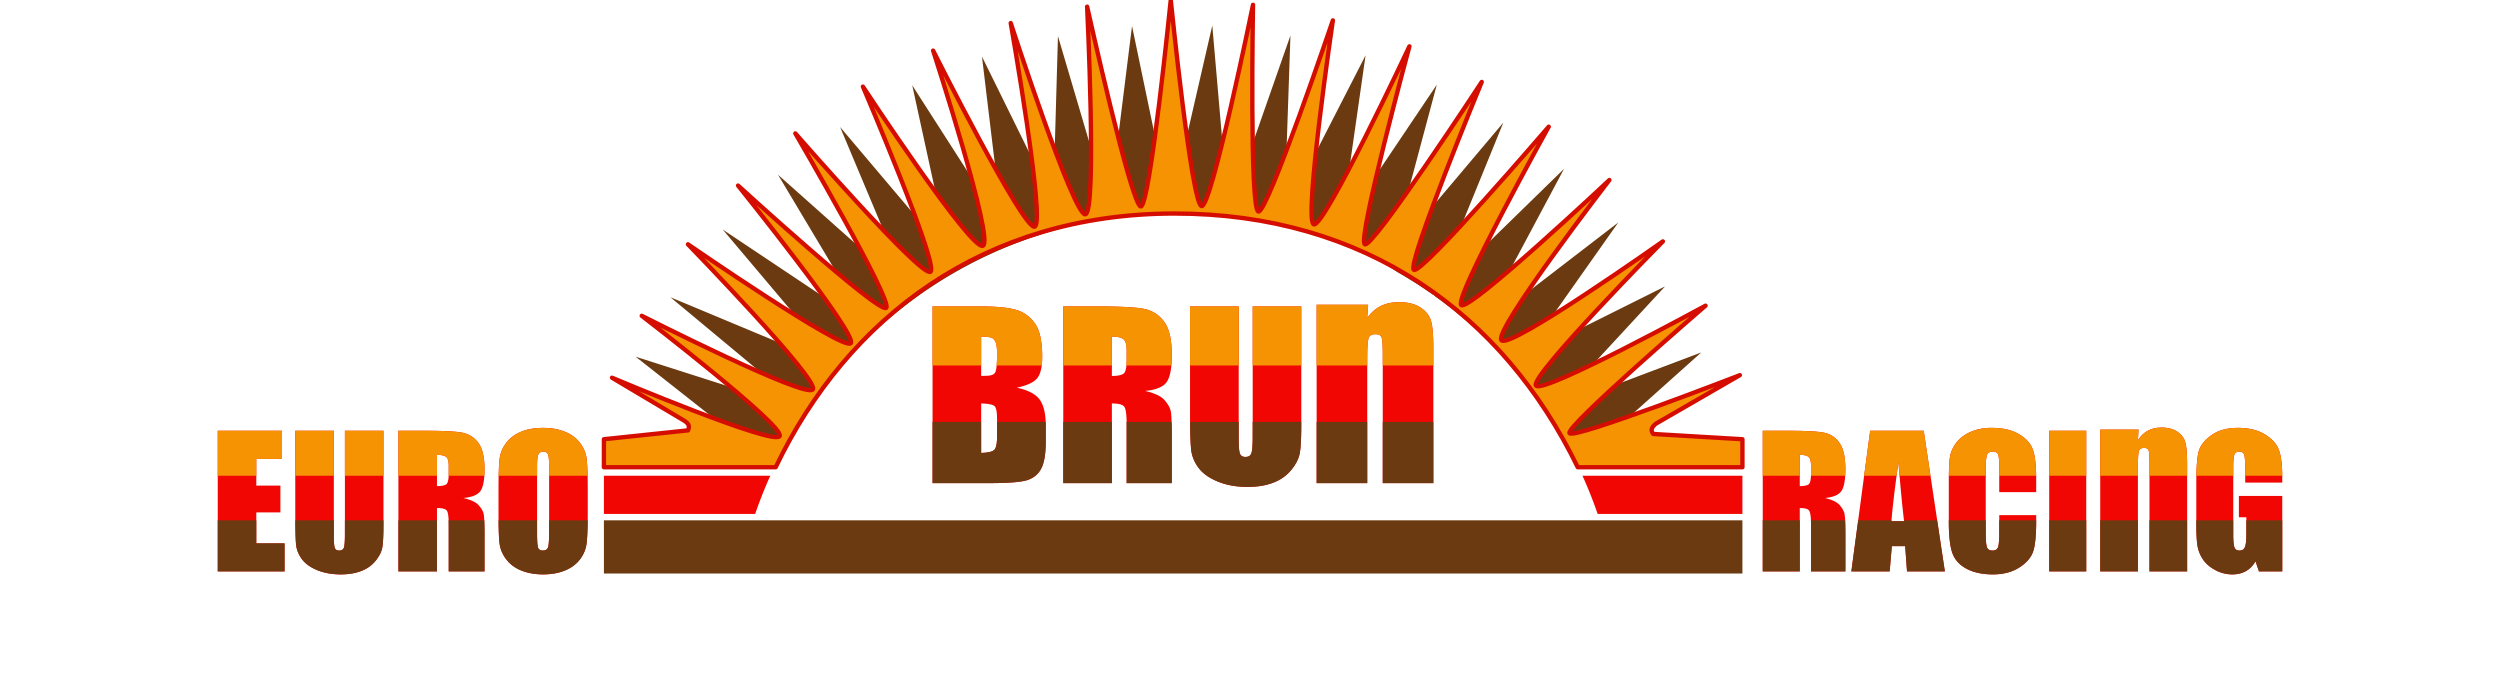
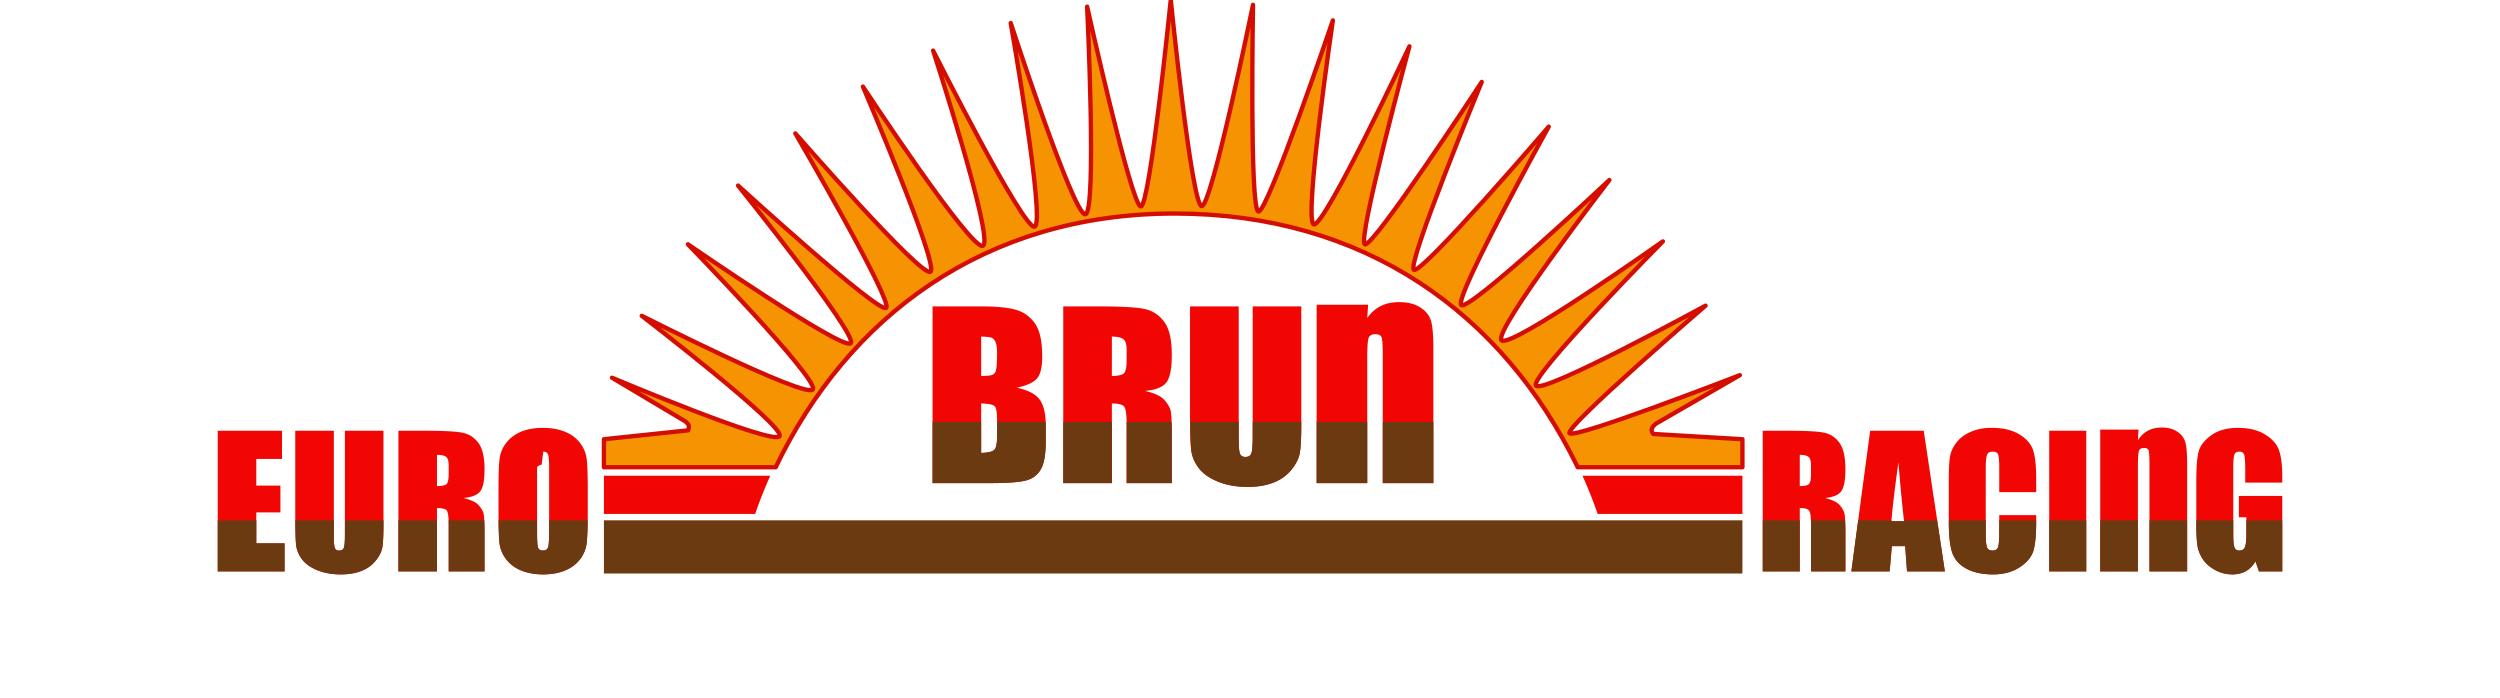
<svg xmlns="http://www.w3.org/2000/svg" height="698" viewBox="0 .853 803.094 271.52" width="2500">
-   <path d="m756.156 167.165c-2.008 0-3.775.397-5.312 1.219s-2.842 2.074-3.907 3.719l.25-4.125h-14.906v55.156h14.657v-40.625c0-3.379.14-5.473.406-6.25s.928-1.156 1.968-1.156c.993 0 1.595.324 1.813 1s.313 2.57.313 5.656v41.375h14.656v-41.75c0-3.92-.228-6.728-.688-8.406s-1.465-3.053-3.062-4.156c-1.598-1.104-3.67-1.657-6.188-1.657zm-629.593.125c-3.256 0-6.115.487-8.563 1.5-2.448 1.014-4.375 2.483-5.813 4.375-1.437 1.892-2.289 3.964-2.562 6.25-.273 2.287-.406 6.192-.406 11.688v9.344c0 5.63.12 9.59.406 11.843.285 2.253 1.19 4.336 2.688 6.25s3.478 3.355 5.937 4.313c2.46.957 5.223 1.437 8.313 1.437 3.255 0 6.114-.517 8.562-1.531s4.375-2.452 5.813-4.344c1.437-1.892 2.289-3.995 2.562-6.281s.437-6.191.438-11.687v-9.344c0-5.631-.153-9.591-.438-11.844-.285-2.252-1.19-4.335-2.688-6.25-1.497-1.915-3.478-3.324-5.937-4.281-2.46-.957-5.223-1.438-8.313-1.438zm562.437 0c-2.654.115-5.02.646-7.125 1.563-2.405 1.047-4.3 2.488-5.656 4.312-1.357 1.825-2.164 3.717-2.438 5.688-.273 1.97-.406 4.933-.406 8.875v15.969c0 5.36.423 9.393 1.313 12.062.889 2.67 2.701 4.74 5.437 6.25s6.22 2.281 10.438 2.281c4.057 0 7.48-.908 10.25-2.687 2.77-1.78 4.565-3.854 5.375-6.219.809-2.365 1.187-6.377 1.187-12.031v-2.125h-14.375v6.875c0 2.996-.17 4.876-.5 5.687s-1.022 1.219-2.094 1.219c-1.117 0-1.837-.408-2.156-1.219-.32-.81-.5-2.53-.5-5.187v-25.406c0-2.771.18-4.573.5-5.407.32-.833 1.065-1.25 2.25-1.25 1.049 0 1.723.345 2.031 1.032s.469 2.416.469 5.187v9.531h14.375v-5.218c0-5.114-.415-8.86-1.281-11.282-.867-2.421-2.68-4.44-5.438-6.062s-6.26-2.438-10.5-2.438c-.39 0-.777-.016-1.156 0zm96.875 0c-4.286 0-7.767.967-10.469 2.938-2.701 1.97-4.336 4.135-4.906 6.5s-.844 6.18-.844 11.406v16.25c0 3.762.133 6.588.407 8.469.273 1.88.937 3.663 2.03 5.375 1.095 1.712 2.705 3.152 4.813 4.312a13.848 13.848 0 0 0 6.782 1.75c2.028 0 3.788-.436 5.28-1.281 1.494-.845 2.74-2.123 3.72-3.812l1.343 3.937h9.063v-29.375h-16.875v8.313h2.906v6.5c0 2.545-.186 4.246-.563 5.125-.376.878-1.076 1.312-2.125 1.312-.957 0-1.587-.38-1.906-1.156-.319-.777-.5-2.389-.5-4.844v-26.25c0-2.793.181-4.543.5-5.219.32-.675.924-1 1.813-1 1.026 0 1.664.4 1.937 1.188.274.788.406 2.744.407 5.875v4.969h14.406v-2.375c0-4.483-.438-7.897-1.282-10.25-.843-2.354-2.656-4.382-5.437-6.094s-6.283-2.563-10.5-2.563zm-785.875 1.125v54.719h26v-10.937h-11v-12.032h9.375v-10.405h-9.375v-10.375h10v-10.969zm30.156 0v32.375c0 6.172.106 10.23.344 12.157.238 1.925 1.006 3.765 2.313 5.5 1.306 1.734 3.3 3.137 5.937 4.218 2.638 1.081 5.68 1.625 9.125 1.625 3.113 0 5.8-.462 8.094-1.375 2.293-.912 4.129-2.263 5.531-4.031s2.246-3.478 2.531-5.156.438-4.606.438-8.75v-36.563h-15v40.313c0 2.725-.133 4.455-.407 5.187-.273.732-.893 1.094-1.843 1.094-.832 0-1.383-.304-1.657-.969-.273-.664-.406-2.206-.406-4.593v-41.032zm40.125 0v54.719h15v-24.656c2.068 0 3.357.333 3.844 1.031s.719 2.51.719 5.438v18.187h13.937v-14.437c0-4.415-.125-7.114-.375-8.094s-.884-2.048-1.906-3.219-2.998-2.114-5.969-2.812c3.28-.293 5.477-1.161 6.594-2.625 1.117-1.465 1.656-4.337 1.656-8.594 0-4.663-.795-8.059-2.375-10.188-1.58-2.128-3.618-3.45-6.125-3.968-2.507-.519-7.293-.782-14.375-.782zm530.719 0v54.719h14.406v-24.656c1.983 0 3.19.333 3.657 1.031s.718 2.51.718 5.438v18.187h13.375v-14.437c0-4.415-.135-7.114-.375-8.094s-.832-2.048-1.812-3.219-2.9-2.114-5.75-2.812c3.146-.293 5.24-1.161 6.312-2.625 1.072-1.465 1.625-4.337 1.625-8.594 0-4.663-.765-8.059-2.281-10.188-1.516-2.128-3.47-3.45-5.875-3.968-2.405-.519-7.02-.782-13.813-.782zm41.781 0-7.312 54.719h14.906l.844-9.844h5.187l.719 9.844h14.719l-8.219-54.719zm69.657 0v54.719h14.406v-54.719zm-585.813 8.125c.927 0 1.547.353 1.844 1.063s.437 2.33.437 4.875v25.156c0 3.221-.12 5.238-.406 6.094-.285.856-.947 1.281-1.969 1.281-.998 0-1.633-.35-1.906-1.094-.273-.743-.406-2.699-.406-5.875v-25.562c0-2.816.209-4.52.625-5.094s.997-.844 1.781-.844zm-41.344 1.25c1.735 0 2.94.272 3.594.813.653.54.969 1.672.969 3.406v3c0 2.41-.323 3.842-1 4.281-.678.44-1.876.657-3.563.657zm530.125 0c1.664 0 2.81.272 3.438.813.627.54.937 1.672.937 3.406v3c0 2.41-.319 3.842-.968 4.281-.65.44-1.788.657-3.407.657zm38.375 2.875c.73 9.1 1.458 16.743 2.188 22.938h-4.907c.365-4.843 1.26-12.486 2.72-22.938z" fill="#f10603" />
-   <path d="m386.875 10.759-16.406 71.344-14.813-71.125-8.906 71.375-19.906-67.438-1.844 64.219-27.719-56.281 7.906 65.781-35.03-54.594 14.5 66.532-42.563-50.313 26.844 63.938-51-45.375 35.468 59.343-56.969-38.031 45.375 53.75c31.768-36.748 78.707-59.969 131.094-59.969 13.32 0 26.293 1.498 38.75 4.344 18.28 2.483 33.877 9.428 47.438 18.563.02.011.042.02.062.03a173.393 173.393 0 0 1 13.625 8.688l27.313-67-43.656 51.719 17.78-66.469-37.28 55.438 9.562-66.844-31.594 61.625 2.375-69.344-24.094 68.813zm136.844 55.75-50.532 49.313c20.507 14.575 37.678 33.536 50.22 55.468 2.74 2.815 5.435 5.331 8.062 7.469l45.625-40.812-58.125 21.937 44.031-47.625-55.125 27.5 36.938-52.375-54.657 42.031zm-347.625 49.969 53 44.094a174.145 174.145 0 0 1 12.719-16.657zm-13.531 23.125 28.562 22.5 28.531 14.219a173.39 173.39 0 0 1 9.25-15.5z" fill="#6b3a11" />
-   <path d="m756.156 167.165c-2.008 0-3.775.397-5.312 1.219s-2.842 2.074-3.907 3.719l.25-4.125h-14.906v17.937h14.657v-3.406c0-3.379.14-5.473.406-6.25s.928-1.156 1.968-1.156c.993 0 1.595.324 1.813 1s.313 2.57.313 5.656v4.156h14.656v-4.531c0-3.92-.228-6.728-.688-8.406s-1.465-3.053-3.062-4.156c-1.598-1.104-3.67-1.657-6.188-1.657zm-629.593.125c-3.256 0-6.115.487-8.563 1.5-2.448 1.014-4.375 2.483-5.813 4.375-1.437 1.892-2.289 3.964-2.562 6.25-.176 1.473-.282 3.691-.344 6.5h14.938v-3.437c0-2.816.209-4.52.625-5.094s.997-.844 1.781-.844c.927 0 1.547.353 1.844 1.063s.437 2.33.437 4.875v3.437h14.969c-.068-2.913-.189-5.186-.375-6.656-.285-2.252-1.19-4.335-2.688-6.25-1.497-1.915-3.478-3.324-5.937-4.281-2.46-.957-5.223-1.438-8.313-1.438zm562.437 0c-2.654.115-5.02.646-7.125 1.563-2.405 1.047-4.3 2.488-5.656 4.312-1.357 1.825-2.164 3.717-2.438 5.688-.229 1.65-.338 4.03-.375 7.062h14.344v-2.718c0-2.771.18-4.573.5-5.407.32-.833 1.065-1.25 2.25-1.25 1.049 0 1.723.345 2.031 1.032s.469 2.416.469 5.187v3.156h14.344c-.062-4.5-.454-7.898-1.25-10.125-.867-2.421-2.68-4.44-5.438-6.062s-6.26-2.438-10.5-2.438c-.39 0-.777-.016-1.156 0zm96.875 0c-4.286 0-7.767.967-10.469 2.938-2.701 1.97-4.336 4.135-4.906 6.5-.483 2.006-.742 5.118-.813 9.187h14.344v-3.156c0-2.793.181-4.543.5-5.219.32-.675.924-1 1.813-1 1.026 0 1.664.4 1.937 1.188.274.788.406 2.744.407 5.875v2.312h14.406c-.02-4.336-.457-7.667-1.282-9.968-.843-2.354-2.656-4.382-5.437-6.094s-6.283-2.563-10.5-2.563zm-785.875 1.125v17.5h15v-6.531h10v-10.969zm30.156 0v17.5h15v-17.5zm19.313 0v17.5h15v-17.5zm20.812 0v17.5h15v-8.125c1.735 0 2.94.272 3.594.813.653.54.969 1.672.969 3.406v3c0 .336-.019.608-.031.906h13.906c.05-.792.062-1.64.062-2.562 0-4.663-.794-8.059-2.375-10.188-1.58-2.128-3.618-3.45-6.125-3.968-2.507-.519-7.293-.782-14.375-.782zm530.719 0v17.5h14.406v-8.125c1.664 0 2.81.272 3.438.813.627.54.937 1.672.937 3.406v3c0 .336-.019.608-.03.906h13.343c.051-.792.062-1.64.062-2.562 0-4.663-.765-8.059-2.28-10.188-1.517-2.128-3.471-3.45-5.876-3.968-2.405-.519-7.02-.782-13.812-.782zm41.781 0-2.343 17.5h12.625c.225-1.695.456-3.374.718-5.25.153 1.902.317 3.476.469 5.25h12l-2.625-17.5zm69.657 0v17.5h14.406v-17.5z" fill="#f69302" />
+   <path d="m756.156 167.165c-2.008 0-3.775.397-5.312 1.219s-2.842 2.074-3.907 3.719l.25-4.125h-14.906v55.156h14.657v-40.625c0-3.379.14-5.473.406-6.25s.928-1.156 1.968-1.156c.993 0 1.595.324 1.813 1s.313 2.57.313 5.656v41.375h14.656v-41.75c0-3.92-.228-6.728-.688-8.406s-1.465-3.053-3.062-4.156c-1.598-1.104-3.67-1.657-6.188-1.657zm-629.593.125c-3.256 0-6.115.487-8.563 1.5-2.448 1.014-4.375 2.483-5.813 4.375-1.437 1.892-2.289 3.964-2.562 6.25-.273 2.287-.406 6.192-.406 11.688v9.344c0 5.63.12 9.59.406 11.843.285 2.253 1.19 4.336 2.688 6.25s3.478 3.355 5.937 4.313c2.46.957 5.223 1.437 8.313 1.437 3.255 0 6.114-.517 8.562-1.531s4.375-2.452 5.813-4.344c1.437-1.892 2.289-3.995 2.562-6.281s.437-6.191.438-11.687v-9.344c0-5.631-.153-9.591-.438-11.844-.285-2.252-1.19-4.335-2.688-6.25-1.497-1.915-3.478-3.324-5.937-4.281-2.46-.957-5.223-1.438-8.313-1.438zm562.437 0c-2.654.115-5.02.646-7.125 1.563-2.405 1.047-4.3 2.488-5.656 4.312-1.357 1.825-2.164 3.717-2.438 5.688-.273 1.97-.406 4.933-.406 8.875v15.969c0 5.36.423 9.393 1.313 12.062.889 2.67 2.701 4.74 5.437 6.25s6.22 2.281 10.438 2.281c4.057 0 7.48-.908 10.25-2.687 2.77-1.78 4.565-3.854 5.375-6.219.809-2.365 1.187-6.377 1.187-12.031v-2.125h-14.375v6.875c0 2.996-.17 4.876-.5 5.687s-1.022 1.219-2.094 1.219c-1.117 0-1.837-.408-2.156-1.219-.32-.81-.5-2.53-.5-5.187v-25.406c0-2.771.18-4.573.5-5.407.32-.833 1.065-1.25 2.25-1.25 1.049 0 1.723.345 2.031 1.032s.469 2.416.469 5.187v9.531h14.375v-5.218c0-5.114-.415-8.86-1.281-11.282-.867-2.421-2.68-4.44-5.438-6.062s-6.26-2.438-10.5-2.438c-.39 0-.777-.016-1.156 0zm96.875 0c-4.286 0-7.767.967-10.469 2.938-2.701 1.97-4.336 4.135-4.906 6.5s-.844 6.18-.844 11.406v16.25c0 3.762.133 6.588.407 8.469.273 1.88.937 3.663 2.03 5.375 1.095 1.712 2.705 3.152 4.813 4.312a13.848 13.848 0 0 0 6.782 1.75c2.028 0 3.788-.436 5.28-1.281 1.494-.845 2.74-2.123 3.72-3.812l1.343 3.937h9.063v-29.375h-16.875v8.313h2.906v6.5c0 2.545-.186 4.246-.563 5.125-.376.878-1.076 1.312-2.125 1.312-.957 0-1.587-.38-1.906-1.156-.319-.777-.5-2.389-.5-4.844v-26.25c0-2.793.181-4.543.5-5.219.32-.675.924-1 1.813-1 1.026 0 1.664.4 1.937 1.188.274.788.406 2.744.407 5.875v4.969h14.406v-2.375c0-4.483-.438-7.897-1.282-10.25-.843-2.354-2.656-4.382-5.437-6.094s-6.283-2.563-10.5-2.563zm-785.875 1.125v54.719h26v-10.937h-11v-12.032h9.375v-10.405h-9.375v-10.375h10v-10.969zm30.156 0v32.375c0 6.172.106 10.23.344 12.157.238 1.925 1.006 3.765 2.313 5.5 1.306 1.734 3.3 3.137 5.937 4.218 2.638 1.081 5.68 1.625 9.125 1.625 3.113 0 5.8-.462 8.094-1.375 2.293-.912 4.129-2.263 5.531-4.031s2.246-3.478 2.531-5.156.438-4.606.438-8.75v-36.563h-15v40.313c0 2.725-.133 4.455-.407 5.187-.273.732-.893 1.094-1.843 1.094-.832 0-1.383-.304-1.657-.969-.273-.664-.406-2.206-.406-4.593v-41.032zm40.125 0v54.719h15v-24.656c2.068 0 3.357.333 3.844 1.031s.719 2.51.719 5.438v18.187h13.937v-14.437c0-4.415-.125-7.114-.375-8.094s-.884-2.048-1.906-3.219-2.998-2.114-5.969-2.812c3.28-.293 5.477-1.161 6.594-2.625 1.117-1.465 1.656-4.337 1.656-8.594 0-4.663-.795-8.059-2.375-10.188-1.58-2.128-3.618-3.45-6.125-3.968-2.507-.519-7.293-.782-14.375-.782zm530.719 0v54.719h14.406v-24.656c1.983 0 3.19.333 3.657 1.031s.718 2.51.718 5.438v18.187h13.375v-14.437c0-4.415-.135-7.114-.375-8.094s-.832-2.048-1.812-3.219-2.9-2.114-5.75-2.812c3.146-.293 5.24-1.161 6.312-2.625 1.072-1.465 1.625-4.337 1.625-8.594 0-4.663-.765-8.059-2.281-10.188-1.516-2.128-3.47-3.45-5.875-3.968-2.405-.519-7.02-.782-13.813-.782zm41.781 0-7.312 54.719h14.906l.844-9.844h5.187l.719 9.844h14.719l-8.219-54.719zm69.657 0v54.719h14.406v-54.719zm-585.813 8.125c.927 0 1.547.353 1.844 1.063s.437 2.33.437 4.875v25.156c0 3.221-.12 5.238-.406 6.094-.285.856-.947 1.281-1.969 1.281-.998 0-1.633-.35-1.906-1.094-.273-.743-.406-2.699-.406-5.875v-25.562s.997-.844 1.781-.844zm-41.344 1.25c1.735 0 2.94.272 3.594.813.653.54.969 1.672.969 3.406v3c0 2.41-.323 3.842-1 4.281-.678.44-1.876.657-3.563.657zm530.125 0c1.664 0 2.81.272 3.438.813.627.54.937 1.672.937 3.406v3c0 2.41-.319 3.842-.968 4.281-.65.44-1.788.657-3.407.657zm38.375 2.875c.73 9.1 1.458 16.743 2.188 22.938h-4.907c.365-4.843 1.26-12.486 2.72-22.938z" fill="#f10603" />
  <path d="m459.531 118.384c-2.697 0-5.092.497-7.156 1.531-2.064 1.035-3.789 2.587-5.219 4.657l.344-5.188h-20.031v69.406h19.687v-48.625c0-4.252.174-6.865.531-7.843.358-.978 1.228-1.47 2.625-1.47 1.333 0 2.145.432 2.438 1.282.292.85.438 3.21.438 7.094v49.562h19.687v-52.53c0-4.932-.289-8.45-.906-10.562-.618-2.112-2.012-3.861-4.156-5.25-2.145-1.39-4.902-2.063-8.282-2.063zm-181.469 1.656v68.75h21.875c7.607 0 12.638-.397 15.094-1.218 2.456-.822 4.252-2.357 5.375-4.594s1.688-5.669 1.688-10.313v-6.375c0-4.474-.787-7.802-2.344-9.968-1.557-2.167-4.534-3.722-8.906-4.657 3.923-.85 6.542-2.039 7.875-3.625 1.332-1.586 2-4.416 2-8.437 0-5.947-.926-10.23-2.813-12.906s-4.368-4.466-7.437-5.344c-3.07-.878-7.572-1.313-13.531-1.313zm50.844 0v68.75h18.906v-31c2.606 0 4.23.435 4.844 1.313s.906 3.162.906 6.844v22.843h17.563v-18.125c0-5.55-.154-8.924-.469-10.156-.314-1.232-1.118-2.59-2.406-4.062-1.288-1.473-3.788-2.654-7.531-3.532 4.133-.368 6.905-1.471 8.312-3.312 1.408-1.84 2.094-5.43 2.094-10.781 0-5.862-.977-10.137-2.969-12.813-1.991-2.676-4.59-4.349-7.75-5s-9.2-.969-18.125-.969zm49.313 0v40.688c0 7.759.169 12.86.469 15.281.299 2.421 1.259 4.726 2.906 6.906s4.144 3.922 7.469 5.282c3.324 1.359 7.157 2.062 11.5 2.062 3.923 0 7.328-.572 10.218-1.719s5.202-2.84 6.969-5.062c1.767-2.223 2.828-4.39 3.188-6.5.359-2.11.562-5.758.562-10.969v-45.969h-18.906v50.657c0 3.426-.187 5.61-.531 6.53-.345.921-1.115 1.376-2.313 1.376-1.048 0-1.75-.415-2.094-1.25-.344-.836-.5-2.748-.5-5.75v-51.563zm-81.25 11.75c1.946.029 3.263.18 3.937.407.674.226 1.206.76 1.625 1.625.42.863.625 2.379.625 4.53 0 4.079-.24 6.543-.75 7.407-.509.864-1.706 1.281-3.562 1.281-.45 0-1.067.034-1.875.063zm50.844 0c2.186 0 3.707.352 4.53 1.032.824.68 1.22 2.1 1.22 4.28v3.782c0 3.03-.428 4.823-1.282 5.375-.853.552-2.342.844-4.469.844zm-50.844 26c2.815.085 4.56.44 5.219 1.063.658.623.968 2.398.968 5.344v6.437c0 2.775-.36 4.51-1.094 5.219-.733.708-2.428 1.102-5.093 1.187zm-146.75 28.125v14.844h58.844a171.743 171.743 0 0 1 5.875-14.844z" fill="#f10603" />
  <path d="m593.094 223.947v-20.688h-442.875v20.688z" fill="#6b3a11" />
  <path d="m530.875 185.915a171.958 171.958 0 0 1 5.906 14.844h56.313v-14.844z" fill="#f10603" />
  <path d="m562.156 94.759s-59.25 41.911-62.772 38.482 41.96-62.357 41.96-62.357-54.586 51.262-57.62 48.643c-3.036-2.62 34.026-69.393 34.026-69.393s-49.56 57.711-52.469 55.679c-2.908-2.033 26.406-73.085 26.406-73.085s-42.423 64.825-45.477 63.152c-3.055-1.673 17.352-76.996 17.352-76.996s-33.078 70.48-37.191 69.246 7.41-79.34 7.41-79.34-25.459 75.057-28.96 74.353-2.102-80.415-2.102-80.415-16.068 78.577-19.972 78.31-12.027-80.185-12.027-80.185-8.054 80.004-11.627 80.309-20.904-77.715-20.904-77.715 3.858 79.96-.68 80.767c-4.539.807-29.04-74.392-29.04-74.392s13.657 77.679 9.32 79.197c-4.335 1.518-39.507-68.479-39.507-68.479s23.94 73.734 19.383 75.904-46.695-61.904-46.695-61.904 29.706 69.488 26.3 72.026c-3.407 2.539-52.582-53.807-52.582-53.807s38.147 65.38 35.344 67.844-57.625-47.563-57.625-47.563 46.87 58.257 43.844 61.344-63.344-38.5-63.344-38.5 51.117 52.587 48.594 56.438-66.563-28.625-66.563-28.625 55.332 42.55 53.661 46.75c-1.67 4.2-65.223-22.657-65.223-22.657l28.273 16.825c1.917 1.345 1.807 2.233 1.32 3.644l-32.75 3.453v10.89h66.813c27.992-58.326 81.058-98.687 155.156-98.687s127.725 38.824 156.844 98.688h64.063v-10.89l-34.688-2.048c-1.393-1.611-.215-3.004.971-3.97l32.717-18.905s-64.268 24.94-66.25 22.594 52.906-49.625 52.906-49.625-63.518 34.682-65.982 31.08 49.388-56.08 49.388-56.08z" fill="#f69302" stroke="#d50d00" stroke-linejoin="round" stroke-width="1.7" />
-   <path d="m459.531 118.384c-2.697 0-5.092.497-7.156 1.531-2.064 1.035-3.789 2.587-5.219 4.657l.344-5.188h-20.031v23.625h19.687v-2.844c0-4.252.174-6.865.531-7.843.358-.978 1.228-1.47 2.625-1.47 1.333 0 2.145.432 2.438 1.282.292.85.438 3.21.438 7.094v3.781h19.687v-6.75c0-4.932-.289-8.45-.906-10.562-.618-2.112-2.012-3.861-4.156-5.25-2.145-1.39-4.902-2.063-8.282-2.063zm-181.469 1.656v22.969h18.907v-11.219c1.946.029 3.263.18 3.937.407.674.226 1.206.76 1.625 1.625.42.863.625 2.379.625 4.53 0 1.921-.046 3.45-.156 4.657h17.531c.13-1.022.188-2.15.188-3.406 0-5.947-.926-10.23-2.813-12.906s-4.368-4.466-7.437-5.344c-3.07-.878-7.572-1.313-13.531-1.313zm50.844 0v22.969h18.906v-11.219c2.187 0 3.708.352 4.532 1.032.823.68 1.218 2.1 1.219 4.28v3.782c0 .8-.035 1.498-.094 2.125h17.469c.115-1.254.187-2.639.187-4.187 0-5.862-.977-10.137-2.969-12.813-1.991-2.676-4.59-4.349-7.75-5s-9.2-.969-18.125-.969zm49.313 0v22.969h18.937v-22.969zm24.375 0v22.969h18.906v-22.969z" fill="#f69302" />
  <path d="m278.063 164.978v23.812h21.875c7.606 0 12.637-.397 15.093-1.218 2.456-.822 4.252-2.357 5.375-4.594s1.688-5.669 1.688-10.313v-6.375c0-.451-.015-.884-.031-1.312h-18.907v5.656c0 2.775-.36 4.51-1.093 5.219-.734.708-2.429 1.102-5.094 1.187v-12.062zm50.843 0v23.812h18.906v-23.812zm24.625 0c.006.33.031.612.031.969v22.843h17.563v-18.125c0-2.303-.04-4.131-.094-5.687zm24.719 0c.053 5.356.198 9.094.438 11.031.299 2.421 1.259 4.726 2.906 6.906s4.144 3.922 7.469 5.282c3.324 1.359 7.157 2.062 11.5 2.062 3.923 0 7.328-.572 10.218-1.719s5.202-2.84 6.969-5.062c1.767-2.223 2.828-4.39 3.188-6.5.359-2.11.562-5.758.562-10.969v-1.031h-18.906v5.719c0 3.426-.187 5.61-.531 6.53-.345.921-1.115 1.376-2.313 1.376-1.048 0-1.75-.415-2.094-1.25-.344-.836-.5-2.748-.5-5.75v-6.625zm49.219 0v23.812h19.687v-23.812zm25.719 0v23.812h19.687v-23.812zm-453.188 38.281v19.875h26v-10.937h-11v-8.938zm30.188 0c.027 4.74.11 8.043.312 9.688.238 1.925 1.006 3.765 2.313 5.5 1.306 1.734 3.3 3.137 5.937 4.218 2.638 1.081 5.68 1.625 9.125 1.625 3.113 0 5.8-.462 8.094-1.375 2.293-.912 4.129-2.263 5.531-4.031s2.246-3.478 2.531-5.156.438-4.606.438-8.75v-1.719h-15v5.469c0 2.725-.133 4.455-.407 5.187-.273.732-.893 1.094-1.843 1.094-.832 0-1.383-.304-1.657-.969-.273-.664-.406-2.206-.406-4.593v-6.188zm40.093 0v19.875h15v-19.875zm19.531 0c.021.518.032 1.07.032 1.688v18.187h13.937v-14.437c0-2.269-.028-4.076-.094-5.438zm19.438 0c.037 4.123.141 7.184.375 9.031.285 2.253 1.19 4.336 2.688 6.25s3.478 3.355 5.937 4.313c2.46.957 5.223 1.437 8.313 1.437 3.255 0 6.114-.517 8.562-1.531s4.375-2.452 5.813-4.344c1.437-1.892 2.289-3.995 2.562-6.281.223-1.865.358-4.872.406-8.875h-15v4.375c0 3.221-.12 5.238-.406 6.094-.285.856-.947 1.281-1.969 1.281-.998 0-1.633-.35-1.906-1.094-.273-.743-.406-2.699-.406-5.875v-4.781zm491.75 0v19.875h14.406v-19.875zm18.75 0c.022.518.031 1.07.031 1.688v18.187h13.375v-14.437c0-2.269-.026-4.076-.093-5.438zm18.375 0-2.656 19.875h14.906l.844-9.844h5.187l.719 9.844h14.719l-3-19.875h-12.907c.013.11.019.236.032.344h-4.907c.008-.1.024-.241.032-.344h-12.97zm35.25 0v.438c0 5.36.423 9.393 1.313 12.062.889 2.67 2.701 4.74 5.437 6.25s6.22 2.281 10.438 2.281c4.057 0 7.48-.908 10.25-2.687 2.77-1.78 4.565-3.854 5.375-6.219.809-2.365 1.187-6.377 1.187-12.031v-.094h-14.375v4.844c0 2.996-.17 4.876-.5 5.687s-1.022 1.22-2.094 1.22c-1.117 0-1.837-.409-2.156-1.22-.32-.81-.5-2.53-.5-5.187v-5.344zm39.063 0v19.875h14.406v-19.875zm19.843 0v19.875h14.657v-19.875zm19.157 0v19.875h14.656v-19.875zm18.218 0v1.125c0 3.762.133 6.588.407 8.469.273 1.88.937 3.663 2.03 5.375 1.095 1.712 2.705 3.152 4.813 4.312a13.848 13.848 0 0 0 6.782 1.75c2.028 0 3.788-.436 5.28-1.281 1.494-.845 2.74-2.123 3.72-3.812l1.343 3.937h9.063v-19.875h-13.969v5.313c0 2.545-.186 4.246-.563 5.125-.376.878-1.076 1.312-2.125 1.312-.957 0-1.587-.38-1.906-1.156-.319-.777-.5-2.389-.5-4.844v-5.75z" fill="#6b3a11" />
</svg>